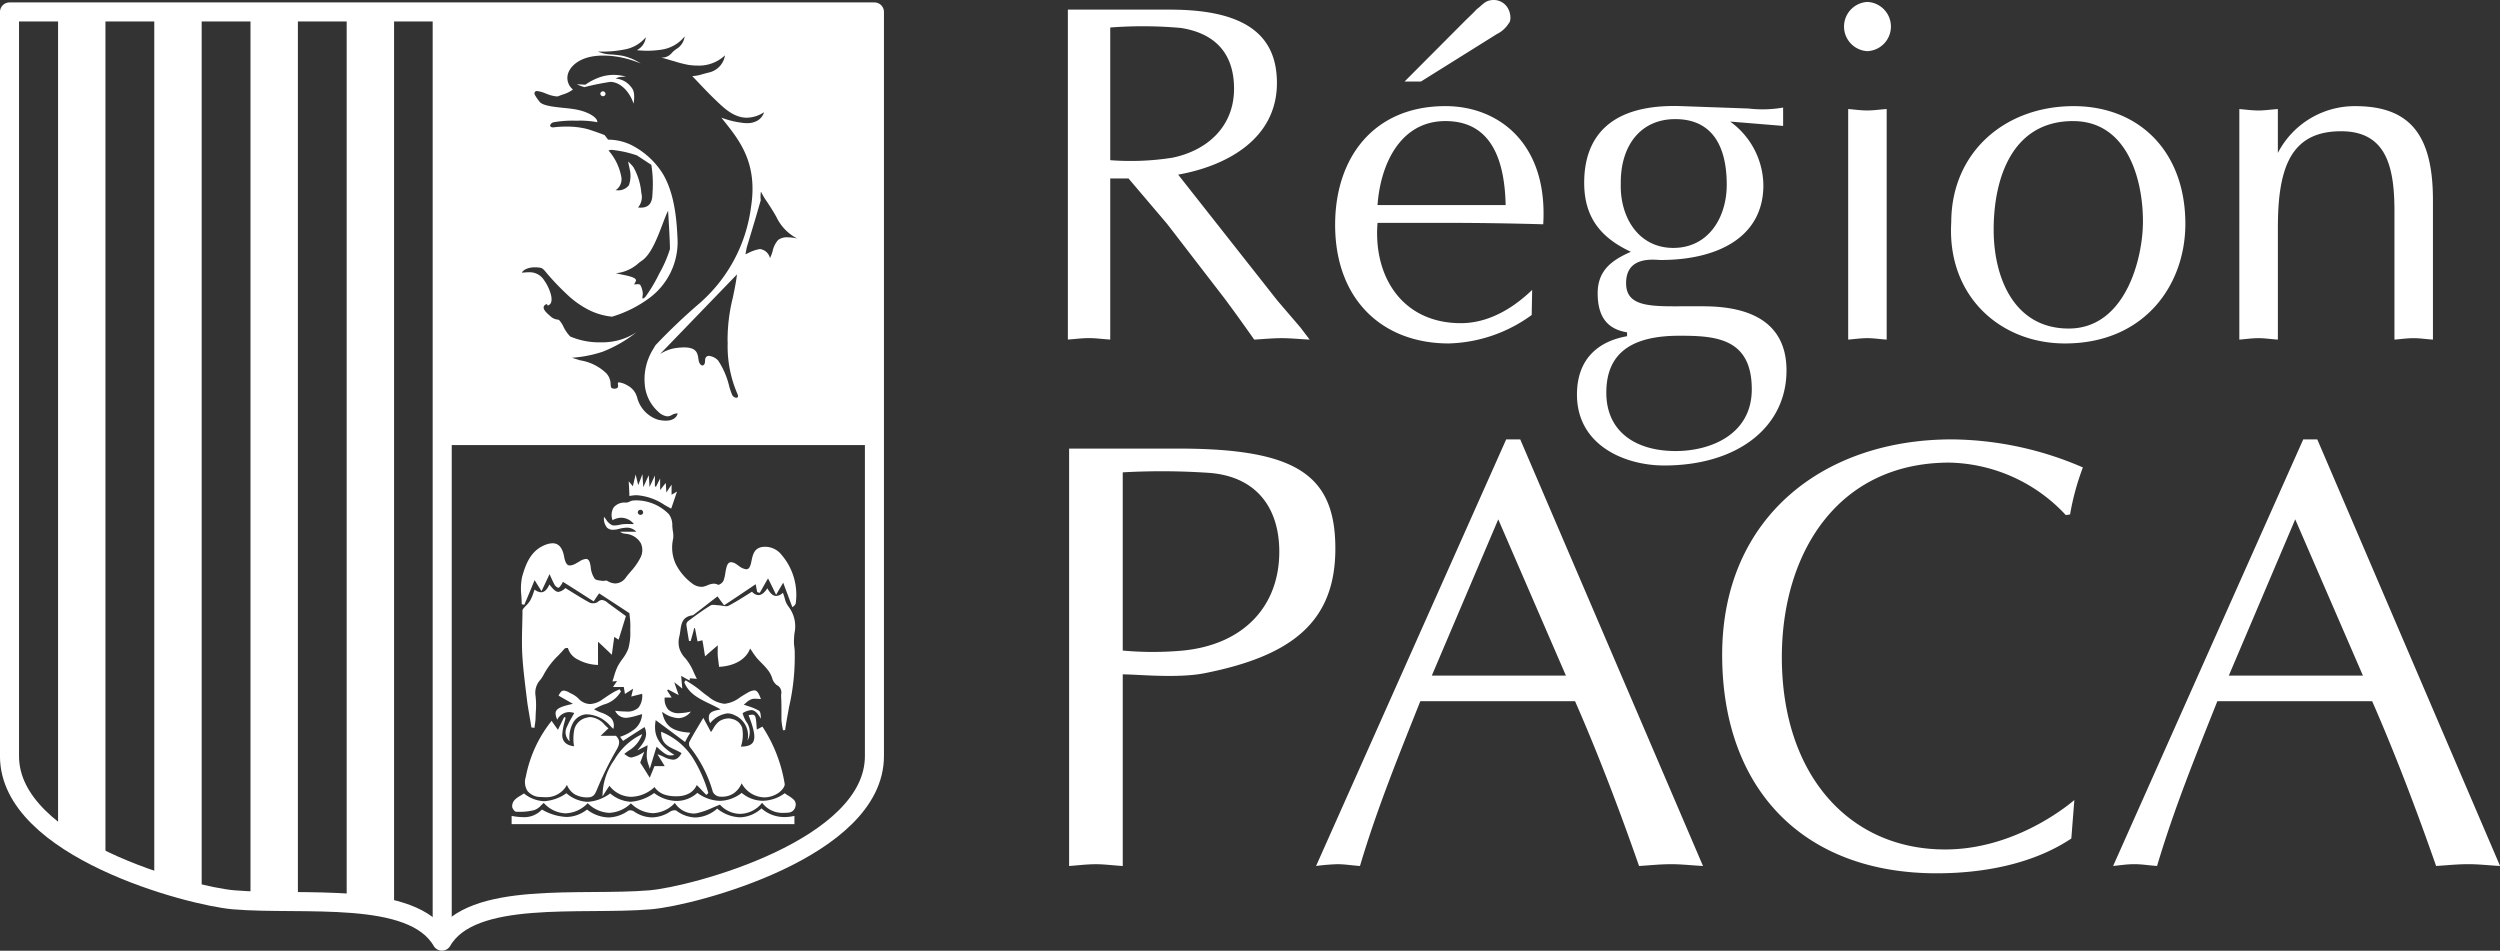
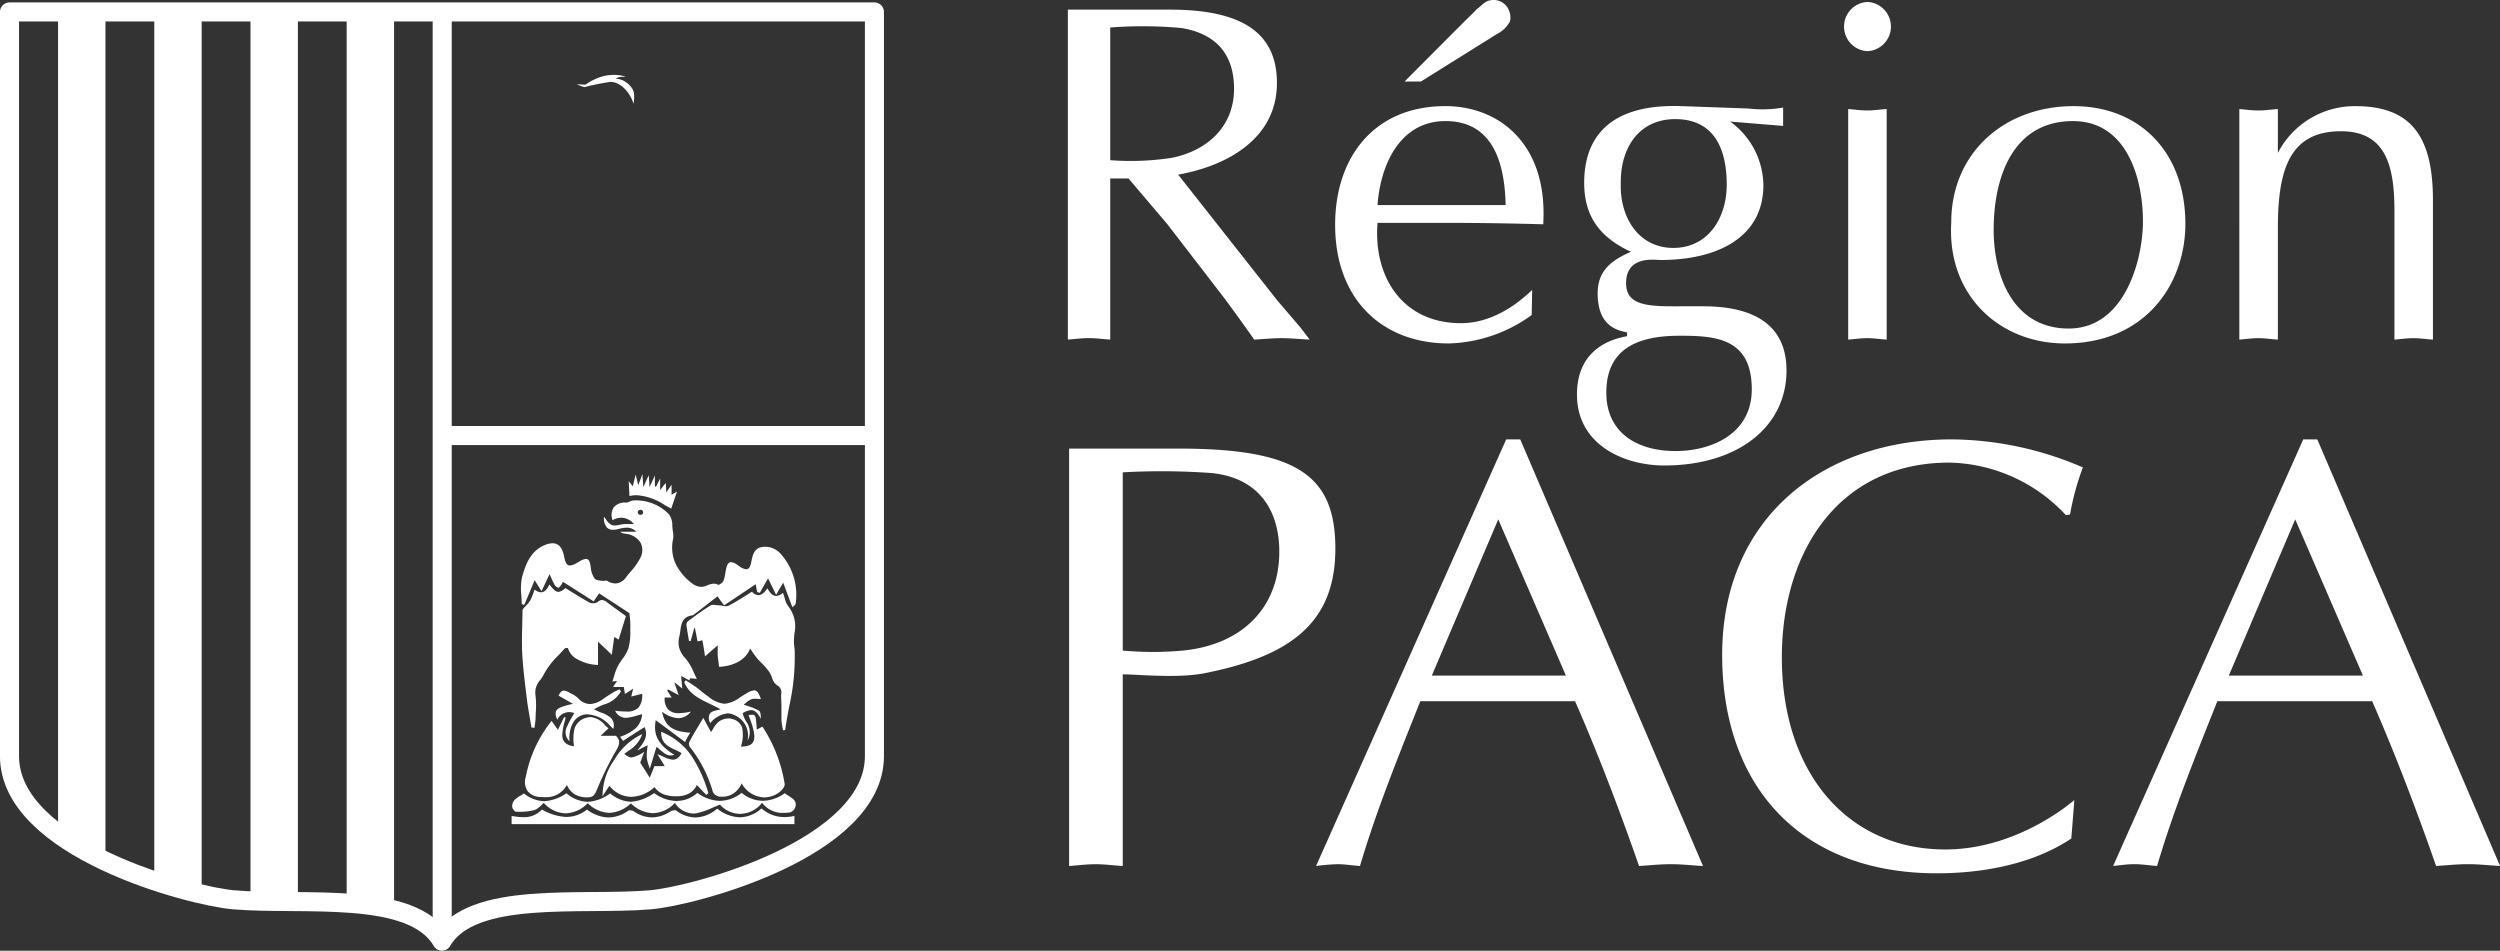
<svg xmlns="http://www.w3.org/2000/svg" viewBox="0 0 304.432 115.77">
  <rect x="0" y="0" width="304.432" height="115.77" fill="#333333" stroke="none" />
  <defs>
    <style>
      .cls-1, .cls-2 {
        fill: #fff;
      }

      .cls-2 {
        fill-rule: evenodd;
      }

      .cls-3, .cls-4 {
        fill: none;
        stroke: #fff;
        stroke-miterlimit: 2.613;
        stroke-width: 2.32px;
      }

      .cls-4 {
        stroke-linecap: round;
        stroke-linejoin: round;
      }
    </style>
  </defs>
  <g id="Groupe_2037" data-name="Groupe 2037" transform="translate(-123.344 -10238.851)">
-     <path id="Soustraction_15" data-name="Soustraction 15" class="cls-1" d="M52.884,51.492H0V0H52.884V51.492ZM21.555,45.1a2.579,2.579,0,0,1,1.018.362,2.372,2.372,0,0,1,1.018,1c.056.124.115.276.173.423l0,0A3.833,3.833,0,0,0,26.3,49.644a4.373,4.373,0,0,0,.96.122c1.174,0,1.411-.679,1.455-.887h-.051a1.328,1.328,0,0,0-.636.181l-.026.013a1.165,1.165,0,0,1-.54.168,1.858,1.858,0,0,1-1.078-.529,5.011,5.011,0,0,1-1.621-2.888,6.946,6.946,0,0,1,.984-4.8c.078-.134.162-.276.264-.447a71.809,71.809,0,0,1,5.241-5,18.723,18.723,0,0,0,6.4-11.889c.815-5.275-1.389-8.03-3.334-10.461l-.228-.286-.046-.058-.016-.02a11.06,11.06,0,0,0,2.542.63,4.028,4.028,0,0,0,.577.043,2.508,2.508,0,0,0,1.289-.312,1.824,1.824,0,0,0,.8-1.021,3.965,3.965,0,0,1-2.1.67c-1.548,0-2.732-1.128-3.6-1.952l-.092-.088c-.839-.8-1.54-1.536-2.157-2.188l-.011-.011-.006-.007c-.28-.3-.532-.562-.785-.82a4.611,4.611,0,0,0,1.223-.228h.005l.005,0c.227-.063.464-.127.724-.195a2.54,2.54,0,0,0,2.031-2.105,4.612,4.612,0,0,1-3.366,1.245,7.545,7.545,0,0,1-1.084-.083,14.177,14.177,0,0,1-1.84-.479l-.008,0-.009,0-.008,0-.012,0-.007,0c-.5-.153-1.018-.312-1.491-.417a1.517,1.517,0,0,0,1.344-.554l0,0,0,0c.077-.08.156-.163.257-.251.085-.072.179-.143.269-.21l.008-.006.008-.005a2.08,2.08,0,0,0,1.027-1.545,4.416,4.416,0,0,1-2.825,1.612,11.415,11.415,0,0,1-1.728.132,11.443,11.443,0,0,1-1.275-.072,1.993,1.993,0,0,0,1.1-1.575,4.356,4.356,0,0,1-2.682,1.508,13.4,13.4,0,0,1-2.67.245h-.034c-.187,0-.349,0-.453.013l.669.209a5.94,5.94,0,0,0,1,.131h.014a13.1,13.1,0,0,1,1.318.154,6.715,6.715,0,0,1,2.206.931,13.448,13.448,0,0,0-2.6-.774,11.465,11.465,0,0,0-1.954-.182c-3.111,0-4.007,1.567-4.155,1.881a1.8,1.8,0,0,0,.468,2.252,3.827,3.827,0,0,1-1.208.6l-.018.007-.007,0c-.158.057-.338.122-.506.194a.611.611,0,0,1-.24.041,4.331,4.331,0,0,1-1.26-.329l-.1-.036a3.943,3.943,0,0,0-1.034-.292.331.331,0,0,0-.122.02.277.277,0,0,0-.183.174c-.059.211.193.549.541,1.016l.064.085c.368.486,1.659.623,2.907.757h.01l.026,0c.448.048.957.1,1.383.175,1.515.252,2.758.971,2.713,1.57a11.052,11.052,0,0,0-2.533-.182,13.111,13.111,0,0,0-2.85.2c-.245.114-.383.281-.352.425.025.115.155.186.339.186a.844.844,0,0,0,.138-.012,11.153,11.153,0,0,1,1.454-.079,9.68,9.68,0,0,1,2.659.314c1.2.385,1.906.666,2.035.719l.427.553h.053a6.574,6.574,0,0,1,2.662.6,9.648,9.648,0,0,1,3.973,3.6c1.052,1.8,1.607,4.221,1.749,7.614a8.48,8.48,0,0,1-3.3,7.385,14.742,14.742,0,0,1-4.652,2.357,8.049,8.049,0,0,1-2.771-.788,11.192,11.192,0,0,1-2.832-2.032,30.208,30.208,0,0,1-2.391-2.52l0-.006,0,0c-.472-.559-.51-.6-1.081-.652-.1-.009-.2-.013-.311-.013-.9,0-1.459.338-1.6.651.088,0,.177-.012.263-.019l.02,0h.014c.18-.015.366-.03.559-.03a2.066,2.066,0,0,1,1.857.985,5.429,5.429,0,0,1,.833,1.784c.127.554.074.961-.152,1.146a.457.457,0,0,1-.221.128c-.046,0-.059-.039-.074-.08v0c-.014-.039-.03-.083-.081-.083a.361.361,0,0,0-.177.083.4.4,0,0,0-.194.314c-.01.259.249.6.789,1.04a1.459,1.459,0,0,0,.859.439.5.5,0,0,1,.245.075,3.466,3.466,0,0,1,.519.784l0,.005,0,0,0,.007,0,.005a4.694,4.694,0,0,0,.827,1.191,8.982,8.982,0,0,0,3.713.71,7.614,7.614,0,0,0,4.345-1.22,15.975,15.975,0,0,1-4.1,2.361,14.975,14.975,0,0,1-3.749.736c.351.113.687.216.957.3l.068.021.009,0A5.933,5.933,0,0,1,20.029,44a1.988,1.988,0,0,1,.519,1.337c.021.331.033.531.456.531a.5.5,0,0,0,.39-.119.466.466,0,0,0,.048-.378c-.014-.1-.027-.189.014-.236A.124.124,0,0,1,21.555,45.1Zm10.979-3.224a1.848,1.848,0,0,1,1.1.558A9.715,9.715,0,0,1,34.994,45.6l.007.022a8.121,8.121,0,0,0,.353,1.02.632.632,0,0,0,.5.332.2.2,0,0,0,.177-.083c.036-.057.059-.168-.038-.377a14.47,14.47,0,0,1-1.191-6.2c0-.045,0-.088-.006-.132s0-.1-.007-.148l0-.084a21.153,21.153,0,0,1,.645-5.18v-.005c.207-.994.4-1.933.5-2.811l-9.38,9.713a4.719,4.719,0,0,1,2.063-.762,7.082,7.082,0,0,1,.871-.061c1.543,0,1.65.719,1.752,1.415.005.037.011.075.017.111.066.44.288.671.473.671.147,0,.319-.151.319-.576C32.043,42.083,32.218,41.874,32.534,41.874Zm-8.7-8.724a.479.479,0,0,1,.313.067,2.4,2.4,0,0,1,.318,1.086,1.866,1.866,0,0,1-.024.248c-.02.141-.038.273,0,.32a.051.051,0,0,0,.04.017c.056,0,.154-.066.3-.2a18.741,18.741,0,0,0,1.685-2.829,15.292,15.292,0,0,0,1.3-2.972c.031-.636-.178-4.007-.22-4.676V24.2c-.216.423-.446,1.029-.689,1.669-.612,1.61-1.375,3.614-2.458,4.381l-.374.266a4.887,4.887,0,0,1-2.839,1.3c.21.051.443.1.668.145l.01,0c.792.163,1.611.332,1.752.63a.228.228,0,0,1-.012.212c-.174.325-.209.4-.207.4a.1.1,0,0,0,.015-.022h0A3.155,3.155,0,0,1,23.835,33.149Zm14.914-4.284a1.448,1.448,0,0,1,1.205,1.1,4.739,4.739,0,0,0,.322-.847,2.943,2.943,0,0,1,.681-1.367,1.791,1.791,0,0,1,1.158-.316,5.389,5.389,0,0,1,1.148.14,5.665,5.665,0,0,1-2.526-2.616c-.427-.764-.839-1.388-1.17-1.89a8.4,8.4,0,0,1-.628-1.037c-.033-.078-.06-.118-.081-.118a.02.02,0,0,0-.015.007,3.982,3.982,0,0,0-.014,1l-.67,2.31-1.048,3.487-.145.784c.1-.045.214-.095.33-.147h0a4.767,4.767,0,0,1,1.431-.492ZM22.675,18.2h0a7.906,7.906,0,0,1,.635.668,7.726,7.726,0,0,1,.956,2.96l0,.03c.006.058.012.112.018.165a1.97,1.97,0,0,1-.4,1.782,2.955,2.955,0,0,0,.335.02c1.363,0,1.406-1.119,1.431-1.788,0-.1.008-.2.016-.273a14.782,14.782,0,0,0-.159-3.149l-1.75-1.149a13.531,13.531,0,0,0-3.029-.673,1.133,1.133,0,0,0-.439.068,6.743,6.743,0,0,1,1.56,3.219,1.585,1.585,0,0,1-.7,1.625c.058,0,.123.006.192.006a1.634,1.634,0,0,0,1.431-.612,3.436,3.436,0,0,0,.124-1.845c-.114-.527-.21-.994-.222-1.053ZM26.507,5.52l-.791-.053c.3.018.54.033.792.052Z" transform="translate(177.154 10240.312)" />
    <path id="Tracé_833" data-name="Tracé 833" class="cls-2" d="M88.351,66.519a52.077,52.077,0,0,1,8.623.057c4.4.7,6.454,3.346,6.454,7.4,0,4.585-3.23,7.518-7.512,8.4a32.608,32.608,0,0,1-7.565.3Zm-5.163,38c.821-.057,1.7-.176,2.583-.176.818,0,1.639.119,2.58.176V84.906H90.58l4.692,5.522,6.925,8.989c1.23,1.641,2.4,3.287,3.691,5.108,1.053-.057,2.229-.176,3.339-.176s2.174.119,3.408.176l-1.115-1.467-2.814-3.286L96.622,84.436c5.922-1.058,12.027-4.35,12.027-11.163,0-5.933-3.991-8.93-13.023-8.93H83.191v40.18h0ZM120.9,88.138c.35-4.935,2.754-10.224,8.267-10.224,5.807,0,7.22,5.113,7.334,10.224Zm14.488-20.8a3.532,3.532,0,0,0,1.47-1.294c.35-.352.23-1.175.053-1.584a2,2,0,0,0-2.342-1.237c-.651.116-1.061.706-1.584,1.061-.471.525-.944.937-1.47,1.465L124.19,73.1h1.991l9.211-5.757Zm4.342,31.135c-1.588,1.525-4.7,4.05-8.685,4.05-7.094,0-10.675-5.636-10.145-12.215h8.267c3.933,0,7.92.059,11.91.174.59-9.81-5.4-14.39-11.91-14.39-8.742,0-13.43,6.285-13.43,14.45,0,9.106,5.746,14.45,13.841,14.45a17.9,17.9,0,0,0,10.095-3.463l.057-3.056Zm18.122,5.581c4.4,0,8.621.409,8.621,6.524,0,5.52-5.039,7.517-9.265,7.517-4.866,0-8.448-2.349-8.448-7.111S151.756,104,157.856,104.056Zm12.436-27.786a14.585,14.585,0,0,1-4.226.116l-8.15-.29c-8.568-.3-11.846,3.639-11.846,9.339,0,4.348,2.167,6.756,5.686,8.4-2.281,1-4.045,2.233-4.045,5.051,0,3.582,1.874,4.462,3.579,4.757v.469c-3.639.647-6.1,2.878-6.1,7.109,0,6.167,5.807,8.635,10.616,8.635,8.978,0,14.9-4.7,14.9-11.575,0-4.987-3.222-7.81-10.145-7.81H156.8c-3.518,0-5.632-.352-5.632-2.82,0-3.406,3.522-2.82,4.223-2.82,6.807,0,12.493-2.7,12.493-9.1a9.676,9.676,0,0,0-4.048-7.755l6.454.528V76.271Zm-19.767,9.1c0-4.464,2.407-7.693,6.63-7.693,4.631,0,6.273,3.465,6.273,7.99,0,3.991-2.224,7.694-6.507,7.694S150.35,89.549,150.526,85.373ZM182.9,104.524c-.877-.057-1.581-.176-2.342-.176-.827,0-1.588.119-2.345.176V76.447c.758.059,1.52.174,2.345.174.761,0,1.467-.116,2.342-.174v28.077ZM180.562,69.4a3,3,0,0,1,0-5.993,3,3,0,0,1,0,5.993Zm25.045,8.518c6.507,0,8.5,6.933,8.5,12.219,0,4.583-2.171,13.04-9.035,13.04-6.683,0-9.144-6.224-9.144-12.039C195.93,84.906,198.157,77.914,205.607,77.914ZM190.763,90.25c-.526,8.93,5.926,14.743,13.844,14.743,9.675,0,14.664-7.108,14.664-14.567,0-8.752-5.574-14.331-13.61-14.331C197.219,76.095,190.763,81.791,190.763,90.25Zm35.078-13.8c.761.059,1.527.174,2.349.174.761,0,1.463-.116,2.345-.174v5.346a10.528,10.528,0,0,1,9.444-5.7c6.8,0,9.441,3.7,9.441,11.455v16.975c-.877-.057-1.584-.176-2.345-.176-.823,0-1.581.119-2.342.176V88.9c0-5.462-1-9.748-6.511-9.748-6.164,0-7.684,4.523-7.684,11.746v13.627c-.883-.057-1.584-.176-2.345-.176-.823,0-1.588.119-2.349.176V76.447h0ZM89.873,120.688a85.061,85.061,0,0,1,10.678.076c5.864.521,8.386,4.531,8.386,9.584,0,6.616-4.305,11.3-11.722,12.043a40.256,40.256,0,0,1-7.342,0v-21.7Zm0,24.6c1.852,0,6.676.519,10.012-.148,10.466-2.083,15.879-6.167,15.879-15.159s-4.742-12.186-19.142-12.186H83.342v50.831c1.035-.074,2.152-.219,3.265-.219,1.037,0,2.076.145,3.267.219V145.284Zm53.966.152H127.51l8.091-19.025,8.238,19.025Zm-5.565-28.762h-1.708l-23.151,51.946a25.954,25.954,0,0,1,2.6-.219c.894,0,1.7.145,2.747.219,2.072-6.987,4.749-13.525,7.348-20.067h18.843c2.97,6.764,5.643,13.9,7.793,20.067,1.263-.074,2.525-.219,3.929-.219,1.263,0,2.454.145,3.858.219l-22.255-51.946Zm67.11,48.6c-4.678,3.125-10.761,4.236-16.4,4.236-16.322,0-26.117-10.333-26.117-26.605,0-16.719,12.312-26.234,27.967-26.234a40.851,40.851,0,0,1,15.958,3.417,30.937,30.937,0,0,0-1.56,5.722l-.516.081a19.888,19.888,0,0,0-14.172-6.392c-13.66,0-20.41,11.07-20.41,23.7,0,14.272,8.162,23.409,19.887,23.409,8.015,0,14.243-4.756,15.732-6.019Zm35.509-19.841H224.564l8.086-19.025Zm-5.567-28.762h-1.7l-23.151,51.946c.816-.074,1.634-.219,2.6-.219.894,0,1.7.145,2.751.219,2.072-6.987,4.742-13.525,7.341-20.067h18.85c2.966,6.764,5.636,13.9,7.789,20.067,1.263-.074,2.525-.219,3.933-.219,1.263,0,2.447.145,3.855.219l-22.258-51.946Z" transform="translate(170.19 10175.681)" />
    <path id="Tracé_836" data-name="Tracé 836" class="cls-2" d="M17.7,167.361V64.008H11.93v99.948A34.278,34.278,0,0,0,17.7,167.361Zm11.717,4.048V64.008H23.645V169.754C25.736,170.462,27.726,171.016,29.421,171.409Zm11.717.934V64.008H35.362V172.244C37.169,172.322,39.134,172.325,41.137,172.343Zm11.713.98V64.008H47.075v108.5A32.733,32.733,0,0,1,52.851,173.323Z" transform="translate(118.485 10176.288)" />
    <path id="Tracé_837" data-name="Tracé 837" class="cls-3" d="M39.038,176.953V64.008M39.1,115.6H91.827" transform="translate(138.155 10176.288)" />
-     <path id="Tracé_869" data-name="Tracé 869" class="cls-2" d="M50.2,69.919a.313.313,0,0,0,.327.292.3.3,0,0,0,.3-.31.317.317,0,0,0-.632.018Z" transform="translate(146.252 10180.356)" />
    <path id="Tracé_872" data-name="Tracé 872" class="cls-2" d="M48.543,69.593a4.485,4.485,0,0,0,.921.352,29.694,29.694,0,0,1,3.151-.637c.9-.016,2.193.782,2.835,2.654.217-1.541-.117-1.826-.531-2.29a2.559,2.559,0,0,0-1.641-.764c.29-.25,1.008-.223,1.232-.238a5.2,5.2,0,0,0-3.009.014,7.045,7.045,0,0,0-1.921.961c-.159,0-1.037-.052-1.037-.052Z" transform="translate(145.052 10179.516)" />
    <path id="Tracé_876" data-name="Tracé 876" class="cls-4" d="M8.5,64.015v90.614c0,11.27,22.058,17.057,27.29,17.5,8.376.718,21.782-1.2,25.371,5.035m0,0h0m0,0c3.591-6.235,17-4.317,25.375-5.035,5.232-.445,27.29-6.231,27.29-17.5V64.013m0,0H8.5" transform="translate(116 10176.293)" />
    <path id="Soustraction_16" data-name="Soustraction 16" class="cls-1" d="M34.435,42.611H0v-1a7.778,7.778,0,0,0,1.412.154,2.916,2.916,0,0,0,2.278-.928,6.517,6.517,0,0,0,2.992.905,4.09,4.09,0,0,0,2.5-.905,4.439,4.439,0,0,0,2.617.963,4.21,4.21,0,0,0,2.371-.8.467.467,0,0,1,.264-.065.838.838,0,0,1,.464.133,3.938,3.938,0,0,0,2.19.726,4.175,4.175,0,0,0,2.251-.726,1.094,1.094,0,0,1,.516-.143.365.365,0,0,1,.213.052,4.015,4.015,0,0,0,2.322.829,4.215,4.215,0,0,0,2.643-1.08A4.692,4.692,0,0,0,27.8,41.786,4.047,4.047,0,0,0,30.426,40.7a4.182,4.182,0,0,0,2.8,1.055,5.5,5.5,0,0,0,1.212-.144v1Zm-6.617-1.247a3.343,3.343,0,0,1-2.447-1.122c-.3.116-.594.242-.877.363a9.658,9.658,0,0,1-1.97.685,2.373,2.373,0,0,1-.4.034,2.81,2.81,0,0,1-2.245-1.287,3.839,3.839,0,0,1-2.67,1.244,4.009,4.009,0,0,1-2.682-1.2,4.021,4.021,0,0,1-2.638,1.159A3.9,3.9,0,0,1,9.269,40.06,3.909,3.909,0,0,1,6.577,41.3a3.741,3.741,0,0,1-2.66-1.267c-.108.088-.216.192-.321.293a2.065,2.065,0,0,1-.818.573,6.611,6.611,0,0,1-1.816.212c-.137,0-.281,0-.438-.007S.068,40.7.068,40.47a1.138,1.138,0,0,1,.319-.82,3.216,3.216,0,0,1,.686-.5c.14-.086.284-.175.43-.274a4.134,4.134,0,0,0,2.444.945,5.243,5.243,0,0,0,2.726-.968A4.187,4.187,0,0,0,9.245,39.9,5.074,5.074,0,0,0,12,38.876,4.246,4.246,0,0,0,14.5,39.895a5.67,5.67,0,0,0,2.858-1.065,4.646,4.646,0,0,0,2.726.962,3.768,3.768,0,0,0,2.535-.985,4.776,4.776,0,0,0,2.742.973,4.407,4.407,0,0,0,2.656-.973,4.026,4.026,0,0,0,2.568.965,4.672,4.672,0,0,0,2.67-.919c.136.1.285.2.428.287a3.958,3.958,0,0,1,.688.51.848.848,0,0,1,.17.889.92.92,0,0,1-.716.66,5.616,5.616,0,0,1-.68.044,3.122,3.122,0,0,1-2.644-1.228A3.462,3.462,0,0,1,27.818,41.364Zm2.961-2.006a3.239,3.239,0,0,1-2.766-1.712,2.841,2.841,0,0,1-.989,1.229,2.515,2.515,0,0,1-1.422.4c-.1,0-.213-.005-.322-.015a1.068,1.068,0,0,1-.774-.569,15.65,15.65,0,0,0-2.778-5.443.721.721,0,0,1-.091-.637c.389-.743.828-1.472,1.292-2.244q.2-.336.416-.694c.387.728.665,1.237.933,1.73.1-.136.19-.283.279-.424a2.693,2.693,0,0,1,.746-.9,2.166,2.166,0,0,1,1.124-.337,1.164,1.164,0,0,1,.4.063,1.658,1.658,0,0,1,1.247,1.07,4.557,4.557,0,0,1-.154,2.3c.777-.009,1.227-.166,1.457-.507.348-.516.2-1.478-.523-3.319a2.735,2.735,0,0,1,.455-.061c.423,0,.456.317.547,1.814.124-.068.233-.125.338-.18s.218-.115.346-.184a17.858,17.858,0,0,1,2.71,6.969c.068.316-.374.833-.706,1.07A3.107,3.107,0,0,1,30.779,39.358Zm-21.527,0H9.178a3.136,3.136,0,0,1-1.441-.344,2.35,2.35,0,0,1-1-1.181,2.847,2.847,0,0,1-2.7,1.5c-.155,0-.319-.007-.488-.022a2.083,2.083,0,0,1-1.612-.727,2.053,2.053,0,0,1-.21-1.733,15.587,15.587,0,0,1,3.143-6.81c.243.354.468.669.774,1.093.163-.353.316-.663.464-.962.1-.2.195-.393.287-.587l.012,0a1.524,1.524,0,0,1,.17.064c-.038.163-.081.331-.122.493a7.59,7.59,0,0,0-.288,1.58c-.022.809.474,1.3,1.435,1.412a5.621,5.621,0,0,1,.048-2.109,1.978,1.978,0,0,1,1.5-1.375,1.741,1.741,0,0,1,.481-.071,2.611,2.611,0,0,1,1.731.976c.139.132.283.269.429.394-.173.16-.315.3-.481.457-.135.129-.287.276-.476.454h1.868c.507.507.518.965.045,1.754a39.649,39.649,0,0,0-2.368,4.828C10.126,39.025,9.946,39.355,9.251,39.355Zm5.328-.069a3.4,3.4,0,0,1-2.669-1.344c-.3.436-.575.874-.843,1.3a7.667,7.667,0,0,1,1.449-4.475A7.673,7.673,0,0,1,15.9,31.656a3.744,3.744,0,0,1-1.682,2.033c-.168.123-.342.25-.5.381.391.278.607.431.872.431a4.107,4.107,0,0,0,1.565-.7c-.09.236-.167.44-.235.616l0,.013c-.119.311-.2.533-.261.692l.4.629c.244.385.5.784.764,1.216.09-.231.18-.448.267-.657.11-.264.213-.513.3-.754h1.253c-.159-.269-.3-.505-.459-.755-.133-.216-.271-.439-.429-.7a6.771,6.771,0,0,1,.747.307,2.95,2.95,0,0,0,1.138.359c.428,0,.762-.255,1.053-.8a6.583,6.583,0,0,0-.768-.4c-.86-.4-1.75-.808-1.715-2.2A8.223,8.223,0,0,1,22,34.446a16.968,16.968,0,0,1,1.959,4.384,1.176,1.176,0,0,0-.125.114,1.178,1.178,0,0,1-.125.114c-.19-.19-.37-.381-.561-.583s-.392-.415-.6-.623a2.149,2.149,0,0,1-.925,1.016,3.01,3.01,0,0,1-1.42.35l-.182,0a4.148,4.148,0,0,1-1.445-.213A2.389,2.389,0,0,1,17.4,38.1,4.275,4.275,0,0,1,14.58,39.286Zm2.25-3.394v0c-.053-.188-.107-.352-.159-.511a3.4,3.4,0,0,1-.205-.854,4.851,4.851,0,0,1,.04-.989c.018-.169.036-.344.051-.537-.428.225-.7.36-1.236.629l-.017.008.017-.021c.764-.922,1.368-1.65.871-2.826l-.036.023c-.839.53-1.707,1.079-2.583,1.663-.092-.116-.208-.278-.364-.5a5.732,5.732,0,0,0,1.8-.959,2.562,2.562,0,0,0,.882-1.8c-.184.048-.366.1-.541.151a7.79,7.79,0,0,1-1.212.282,1.682,1.682,0,0,1-.229.016,1.444,1.444,0,0,1-1.3-.859A11.555,11.555,0,0,0,13.9,28.9a2.008,2.008,0,0,0,1.54-.461,2.372,2.372,0,0,0,.456-1.7c-.2.056-.406.107-.621.161s-.448.112-.7.181c.066-.309.131-.568.228-.957-.185.116-.35.221-.509.323s-.315.2-.494.314c-.023-.149-.046-.288-.068-.423s-.045-.272-.068-.419H12.344c.08-.116.145-.212.208-.306.1-.145.182-.271.293-.423l-.2.019a3.735,3.735,0,0,1-.373.026c.079-.22.147-.445.214-.663a6.989,6.989,0,0,1,.447-1.2,8.162,8.162,0,0,1,.547-.848,5.144,5.144,0,0,0,.728-1.27,7.09,7.09,0,0,0,.243-2.144c0-.156,0-.317.008-.475a8.915,8.915,0,0,0-.07-1.258c-.016-.156-.031-.3-.044-.45-.793-.523-1.577-1.035-2.406-1.576l-1.283-.838c-.238.334-.423.612-.66.979-.412-.262-.828-.529-1.231-.787-.822-.527-1.671-1.07-2.527-1.6-.006.011-.013.03-.022.053a1.012,1.012,0,0,1-.138.266l-.043.06c-.109.156-.244.35-.344.35a.79.79,0,0,1-.456-.365c-.152-.27-.277-.549-.436-.9-.056-.125-.114-.254-.179-.4l-.21.449c-.248.531-.482,1.032-.769,1.624-.39-.609-.611-.966-.843-1.344-.41,1.014-.82,2-1.253,3.006H1.542c-.11-.022-.223-.045-.312-.067,0-.349-.023-.711-.045-1.06a7.226,7.226,0,0,1,.09-2.264c.438-1.554,1.06-3.268,2.915-3.94a2.442,2.442,0,0,1,.8-.158c.675,0,1.1.427,1.344,1.342.023.091.04.184.057.273s.034.182.057.273c.154.586.337.814.65.814a1.669,1.669,0,0,0,.694-.222l.239-.137.239-.137a1.719,1.719,0,0,1,.781-.3c.329,0,.493.288.585,1.027a2.93,2.93,0,0,0,.456,1.344c.137.2.485.239.791.277l.142.019a.448.448,0,0,0,.1.009,1.328,1.328,0,0,0,.2-.021h.009a1.2,1.2,0,0,1,.179-.019.232.232,0,0,1,.131.032,1.962,1.962,0,0,0,.995.319,1.635,1.635,0,0,0,1.305-.774c.184-.241.385-.477.579-.7A7.659,7.659,0,0,0,15.669,10.2a1.994,1.994,0,0,0,.052-1.816,2.356,2.356,0,0,0-1.783-1.121l-.128-.021a1.1,1.1,0,0,1-.6-.23H15.19a1.562,1.562,0,0,0-1.164-.5,4.278,4.278,0,0,0-.977.157,2.84,2.84,0,0,1-.676.1,1.025,1.025,0,0,1-.772-.277,1.767,1.767,0,0,1-.352-1.3c.084.1.164.205.249.32a1.8,1.8,0,0,0,.708.682.943.943,0,0,0,.33.053,3.29,3.29,0,0,0,.616-.084,3.83,3.83,0,0,1,.556-.083c.116-.007.244-.01.393-.01.133,0,.269,0,.4.005s.262,0,.39,0a2.014,2.014,0,0,0-1.533-.773,2.213,2.213,0,0,0-1.064.3,1.751,1.751,0,0,1,.146-1.568,1.742,1.742,0,0,1,1.46-.573h.057a1.045,1.045,0,0,0,.419-.126,1.181,1.181,0,0,1,.379-.125c.161-.015.324-.022.484-.022a5.623,5.623,0,0,1,3.912,1.685A2.233,2.233,0,0,1,19.565,6.3c.018.214.035.416.066.6a3.228,3.228,0,0,1,.045.934,4.788,4.788,0,0,0,.333,3.151,6.763,6.763,0,0,0,2.058,2.383,1.872,1.872,0,0,0,1.076.35,1.333,1.333,0,0,0,.154-.009,3,3,0,0,0,.543-.175,2.124,2.124,0,0,1,.772-.2,1.154,1.154,0,0,1,.552.145.071.071,0,0,0,.026,0,1.083,1.083,0,0,0,.612-.506,4.334,4.334,0,0,0,.221-.928c.028-.173.057-.352.1-.529.12-.555.307-.8.605-.8a1.278,1.278,0,0,1,.624.233c.068.046.132.092.194.137s.125.091.194.137a1.711,1.711,0,0,0,.835.356c.313,0,.494-.275.623-.948.154-.772.314-1.571,1.252-1.754A2.452,2.452,0,0,1,30.9,8.84a2.552,2.552,0,0,1,1.967.976,7.481,7.481,0,0,1,1.731,5.9c-.026.156-.145.295-.41.478-.168-.441-.328-.874-.5-1.333-.2-.528-.4-1.073-.618-1.65-.128.223-.246.423-.371.635-.147.249-.3.506-.494.846-.391-.828-.69-1.426-.979-2-.208.346-.412.709-.609,1.059-.128.228-.26.462-.393.694a1.693,1.693,0,0,1-.319-.091l-.009-.046c-.064-.32-.13-.65-.173-.91l-.071.048c-1.21.814-2.46,1.655-3.778,2.526l-.033-.044c-.256-.342-.458-.612-.764-1.049-.465.351-.932.715-1.383,1.066s-.926.721-1.4,1.075c-.024.016-.051.037-.079.06a.584.584,0,0,1-.149.1c-1.276.164-1.4,1.014-1.526,1.915-.031.219-.064.445-.114.659a2.807,2.807,0,0,0,0,1.449,3.109,3.109,0,0,0,.771,1.261,6.774,6.774,0,0,1,1,1.708c.116.251.236.51.364.752-.25-.023-.551-.046-.842-.069a1.159,1.159,0,0,0-.046.273l-.042-.022c-.281-.152-.571-.309-.983-.548.025.306.049.576.073.837.021.226.042.459.063.712l-.36-.286c-.183-.145-.371-.3-.619-.489.067.195.127.371.185.542v0c.115.34.224.661.361,1.027-.264-.132-.495-.257-.718-.377-.2-.108-.387-.209-.581-.306l-.042.042-.072.072c.081.138.168.271.259.412s.186.285.287.453h-.843a1.928,1.928,0,0,0,.425,1.458,1.774,1.774,0,0,0,1.336.445,6.405,6.405,0,0,0,1.428-.195,1.943,1.943,0,0,1-1.533.805,3.584,3.584,0,0,1-1.975-.783c.345,1.747,1.244,2.415,3.439,2.551a9.94,9.94,0,0,0-.638,1.139l-1.17-.874-.029-.021c-.834-.625-1.622-1.214-2.377-1.769-.323,1.825.294,2.974,2.277,4.236a2.29,2.29,0,0,1-.466.059c-.47,0-.819-.252-1.7-1.061-.177.546-.347,1.1-.527,1.688-.1.324-.2.66-.315,1.021ZM15.7,4.34h-.019a.318.318,0,0,0-.317.314.323.323,0,0,0,.322.3H15.7a.33.33,0,0,0,.237-.1.288.288,0,0,0,.077-.215A.316.316,0,0,0,15.7,4.34ZM7.06,32.522h0a1.442,1.442,0,0,1-.3-1.8A8.4,8.4,0,0,1,7.3,29.671c.109-.19.221-.386.326-.588a2.1,2.1,0,0,0-.645-.112,1.662,1.662,0,0,0-1.428.932c-.215-.523-.252-.834-.126-1.074.183-.349.717-.574,2.039-.862-.355-.208-.676-.389-.985-.564-.266-.15-.516-.291-.768-.438.211-.4.376-.61.643-.61a1.544,1.544,0,0,1,.678.246l.176.092a3.225,3.225,0,0,1,.917.614,1.959,1.959,0,0,0,1.42.683,2.774,2.774,0,0,0,1.495-.547c.424-.29.862-.59,1.321-.865a3.585,3.585,0,0,1,.453-.232c.107-.048.217-.1.321-.155.026.034.048.069.07.1a.921.921,0,0,0,.112.149,3.422,3.422,0,0,1-2.1,1.613,8.047,8.047,0,0,0-1.184.573,5.655,5.655,0,0,0,.884.412,3.481,3.481,0,0,1,1.17.641,1.346,1.346,0,0,1,.292,1.339c-.118-.112-.238-.235-.353-.354a4.579,4.579,0,0,0-1.1-.922,4.105,4.105,0,0,0-1.75-.5,1.975,1.975,0,0,0-.277.019,2.044,2.044,0,0,0-1.46,1.09A3.778,3.778,0,0,0,7.06,32.52Zm21.66-.07h0a2.7,2.7,0,0,0-1.549-3.095,1.974,1.974,0,0,0-.895-.229,3.237,3.237,0,0,0-2.089,1.185,1.247,1.247,0,0,1-.1-1.064c.2-.38.772-.486,1.374-.6h0c-.435-.255-.892-.476-1.334-.688-1.31-.631-2.547-1.228-3.107-2.636a.885.885,0,0,0,.09-.113A.877.877,0,0,1,21.2,25.1l.016.01c.419.265.852.539,1.259.833.209.152.414.319.613.481a10.263,10.263,0,0,0,.868.658,3.652,3.652,0,0,0,1.964.88,3.773,3.773,0,0,0,1.93-.812L28.094,27c.212-.133.41-.258.624-.373a1.915,1.915,0,0,1,.822-.3c.362,0,.552.339.817,1.051-.129,0-.259-.009-.384-.018s-.239-.017-.352-.017a1.183,1.183,0,0,0-.4.057,2.027,2.027,0,0,0-.665.428c-.094.079-.191.161-.291.233.179.066.356.125.526.183a6.269,6.269,0,0,1,1.341.568c.18.12.2.523.22.847,0,.046,0,.09.008.132-.446-.772-.769-1.06-1.192-1.06a2.233,2.233,0,0,0-1.04.377,4.423,4.423,0,0,0,.419,1A2.1,2.1,0,0,1,28.72,32.451Zm4.326-1.273h0c-.016-.088-.032-.177-.049-.267a7.5,7.5,0,0,1-.133-.916c-.009-.359-.007-.727-.006-1.083,0-.6,0-1.211-.039-1.809a3.067,3.067,0,0,1,.007-.308,1,1,0,0,0-.554-1.127,1.656,1.656,0,0,1-.557-.879,3.392,3.392,0,0,0-.376-.76,8.121,8.121,0,0,0-.9-1.031c-.186-.189-.377-.385-.554-.586a7.588,7.588,0,0,1-.564-.774c-.088-.131-.178-.267-.279-.411-.473,1.3-1.886,2.139-3.78,2.232-.021-.2-.046-.4-.073-.61-.03-.241-.062-.489-.086-.734-.016-.29-.01-.582-.005-.864,0-.142.005-.276.005-.411l-.175.15c-.41.351-.834.714-1.374,1.194-.09-.59-.189-1.235-.319-1.959l-.026.007c-.172.042-.349.086-.566.13-.058-.276-.11-.551-.161-.817s-.1-.53-.158-.8h-.091l-.006.026c-.133.507-.27,1.03-.426,1.545h-.2l-.007-.037c-.1-.6-.221-1.284-.312-1.944a.556.556,0,0,1,.228-.456c.873-.649,1.776-1.321,2.71-1.89a.628.628,0,0,1,.344-.077,3.307,3.307,0,0,1,.36.028,3.2,3.2,0,0,0,.344.027,3.5,3.5,0,0,1,.386.054,2.83,2.83,0,0,0,.468.057.638.638,0,0,0,.307-.065c.814-.427,1.591-.917,2.414-1.436l.433-.272a1.075,1.075,0,0,0,.774.423c.367,0,.735-.28,1.094-.833.358.644.689.932,1.074.932a1.284,1.284,0,0,0,.816-.385c.087.213.152.431.215.643a2.706,2.706,0,0,0,.469,1.043,3.931,3.931,0,0,1,.718,3.271c-.028.34-.058.692-.058,1.034a5.188,5.188,0,0,0,.049.614c.016.135.033.274.042.411a27.382,27.382,0,0,1-.679,6.878c-.171.923-.349,1.877-.482,2.824h-.005a.828.828,0,0,0-.12.011A.863.863,0,0,1,33.046,31.178ZM2.778,30.9h0a1.074,1.074,0,0,0-.364-.045c-.064-.41-.136-.826-.206-1.229-.1-.6-.213-1.23-.3-1.845-.048-.4-.1-.809-.147-1.2v0h0C1.58,25.079,1.388,23.53,1.3,22c-.066-1.224-.036-2.482-.006-3.7.011-.461.023-.935.029-1.4,0-.032,0-.064,0-.1a.7.7,0,0,1,.047-.358,4.9,4.9,0,0,1,.386-.436,3.476,3.476,0,0,0,.5-.612,5.6,5.6,0,0,0,.406-.959c.045-.126.091-.256.14-.385a1.34,1.34,0,0,0,.784.331c.4,0,.719-.3,1.015-.946.474.6.773.9,1.1.9a1.481,1.481,0,0,0,.841-.47l.666.412h0c.779.483,1.515.939,2.292,1.363a.867.867,0,0,0,.4.081,1.024,1.024,0,0,0,.579-.149.8.8,0,0,1,.533-.252,1.2,1.2,0,0,1,.677.333l.043.033c.5.37,1,.732,1.528,1.117l.658.478c-.321,1.042-.611,1.98-.888,2.869-.239-.143-.373-.233-.524-.342-.1.677-.187,1.309-.3,2.187-.618-.6-1.092-1.049-1.686-1.594V23.23a5.434,5.434,0,0,1-2.457-.66,2.26,2.26,0,0,1-1.21-1.412,1.294,1.294,0,0,1-.132.012c-.113.007-.23.014-.278.079-.24.278-.5.556-.756.824A9.3,9.3,0,0,0,3.94,24.346a4.527,4.527,0,0,1-.432.686,2.307,2.307,0,0,0-.615,1.8,10.137,10.137,0,0,1,.051,2.153c-.011.243-.023.493-.029.739a5.027,5.027,0,0,1-.078.76c-.021.138-.043.28-.059.423ZM19.426,4.191h0c-.266-.139-.534-.29-.794-.436a6.93,6.93,0,0,0-3.377-1.192,4.151,4.151,0,0,0-.908.1c-.023-.6-.045-1.088-.091-1.8l.005,0c.232.28.338.407.5.61l.127-.534c.065-.274.132-.554.215-.9l.044.185c.091.384.157.661.275,1.114.078-.213.147-.394.214-.569.094-.244.182-.473.287-.774.03.391.05.682.074,1.018.012.175.025.36.04.576l.032-.073c.234-.532.389-.884.628-1.385.047.562.069.886.091,1.435l.149-.311c.176-.365.314-.653.511-1.1V1.48a.322.322,0,0,0,.068.023.327.327,0,0,1,.068.023l.309-.618.192-.384V1.936c.109-.137.2-.254.287-.367.127-.165.246-.321.4-.5.009.17.019.324.028.472.013.209.027.424.04.69.081-.121.153-.23.223-.337.13-.2.253-.384.415-.62v1.23c.157-.086.269-.153.4-.232.078-.047.159-.1.261-.155-.1.29-.193.567-.283.836-.14.418-.272.811-.423,1.236Z" transform="translate(185.645 10296.593)" />
  </g>
</svg>